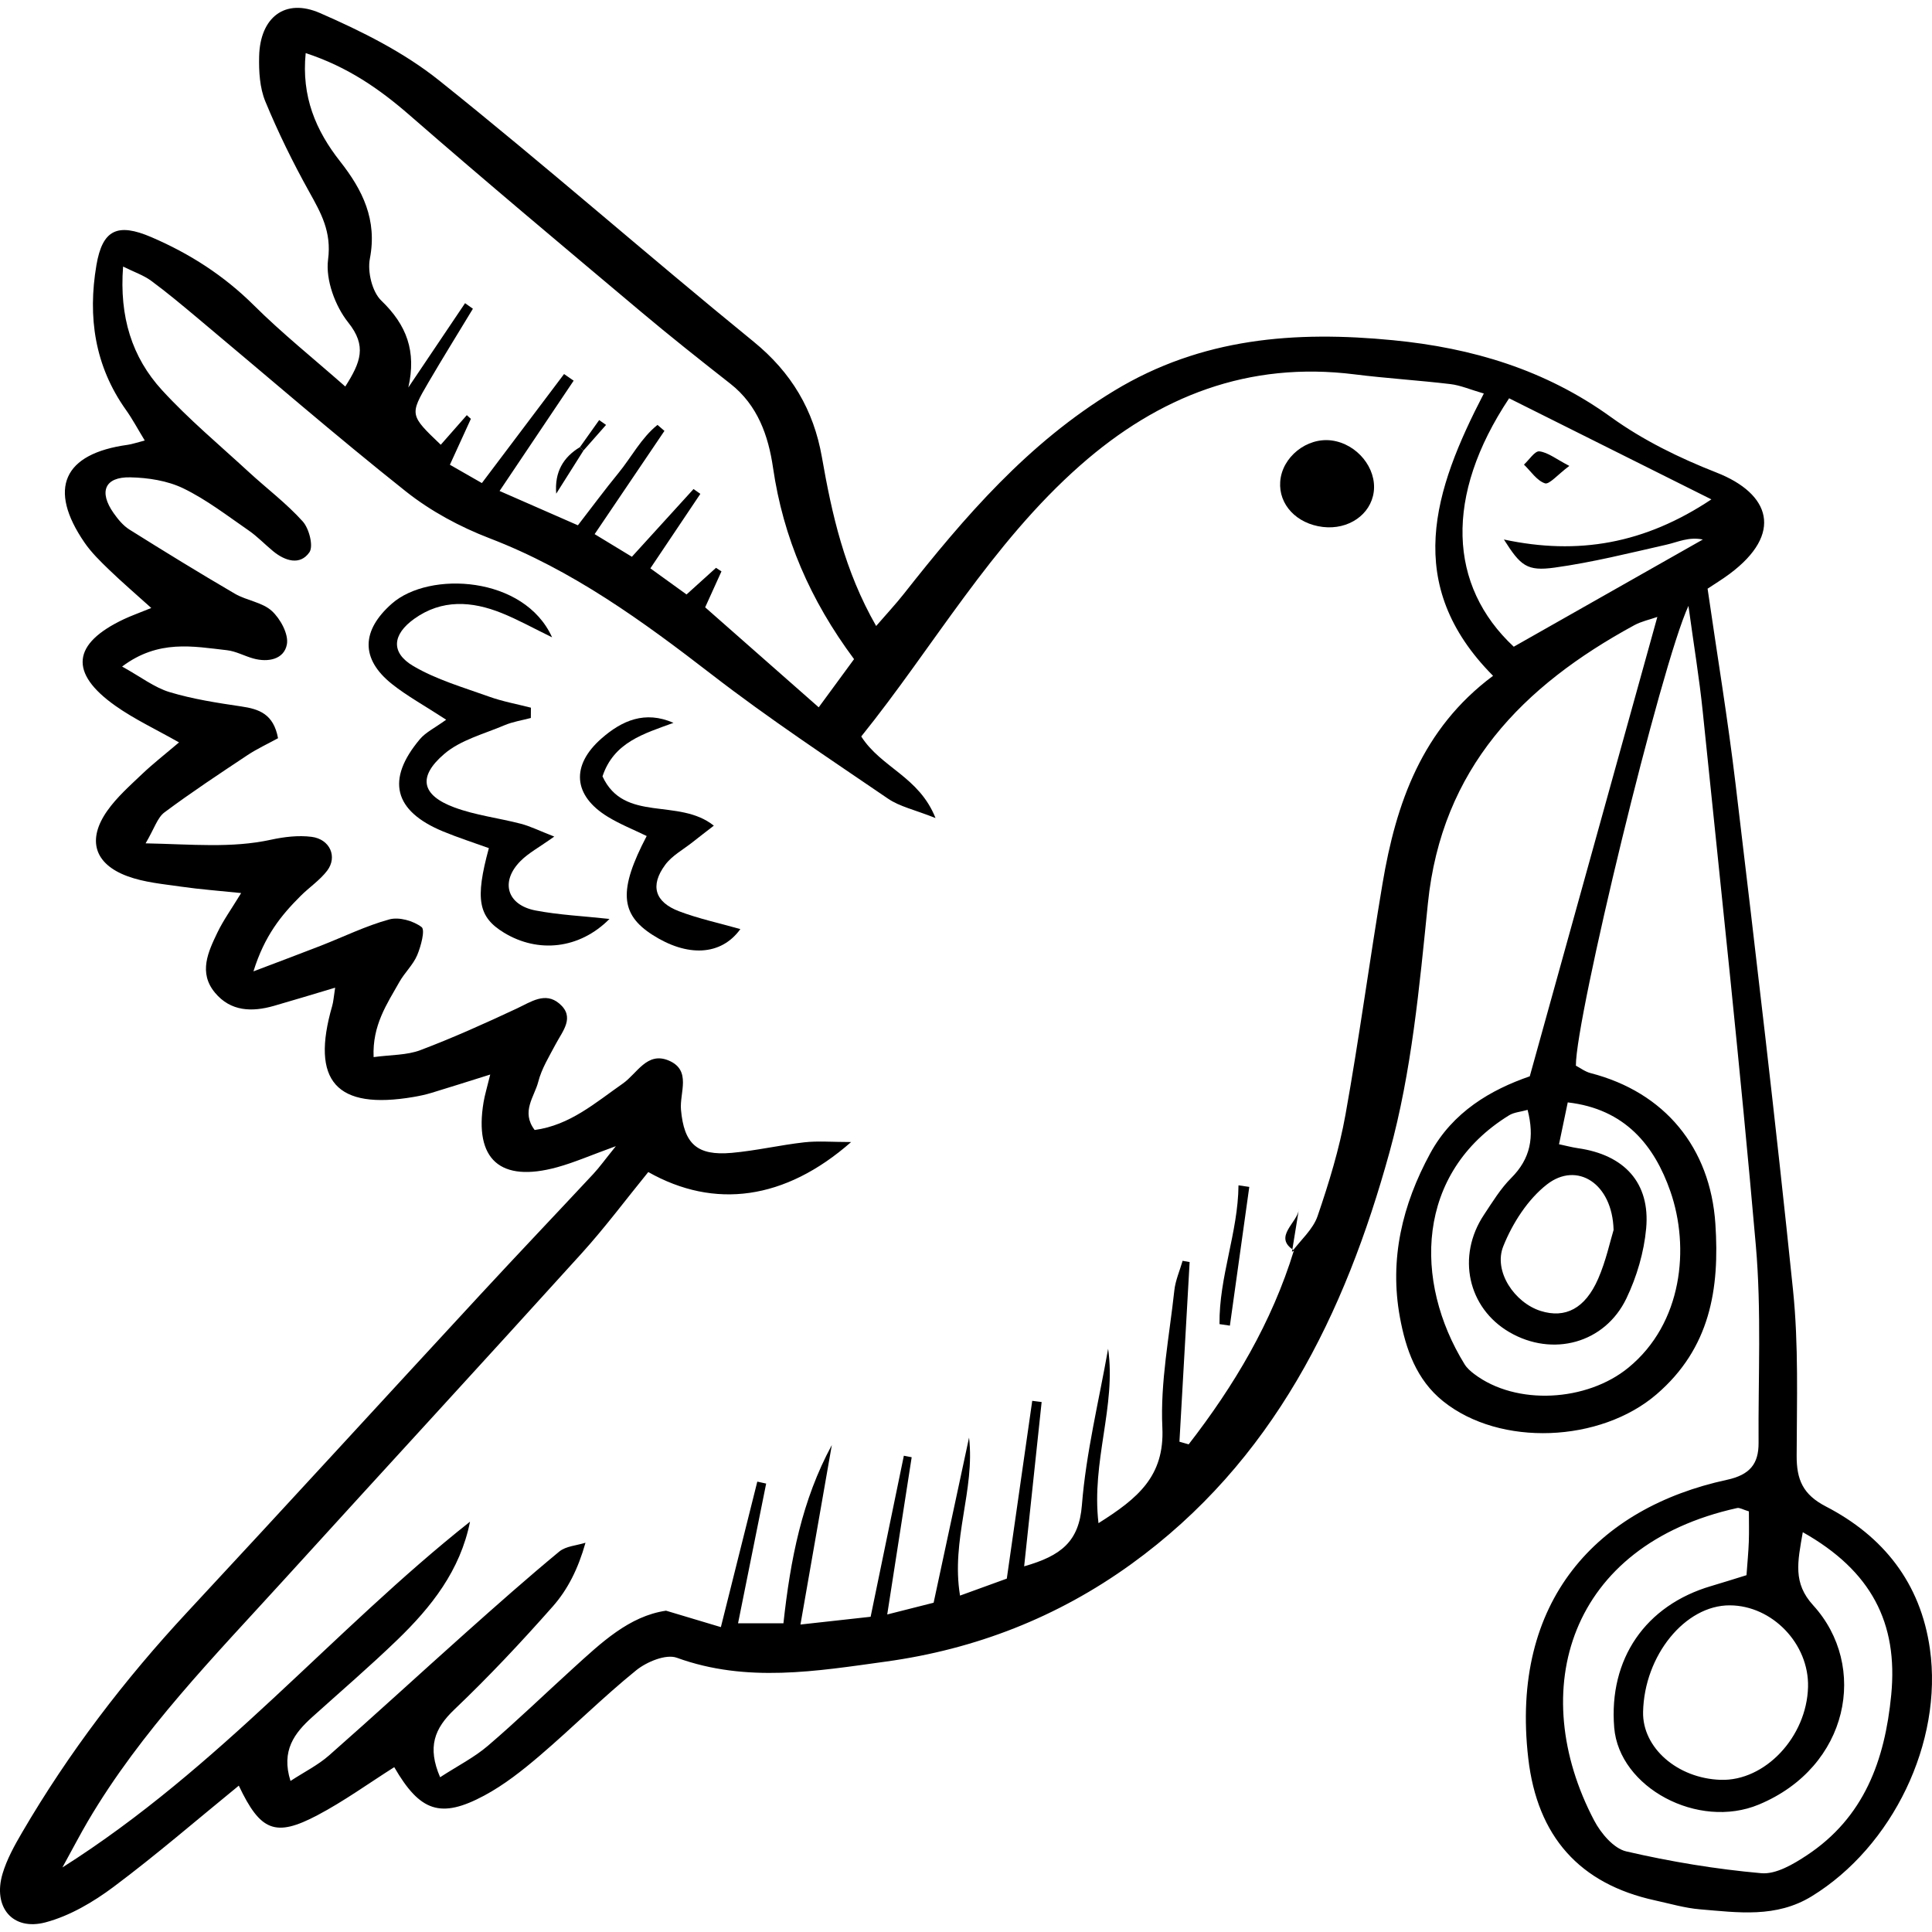
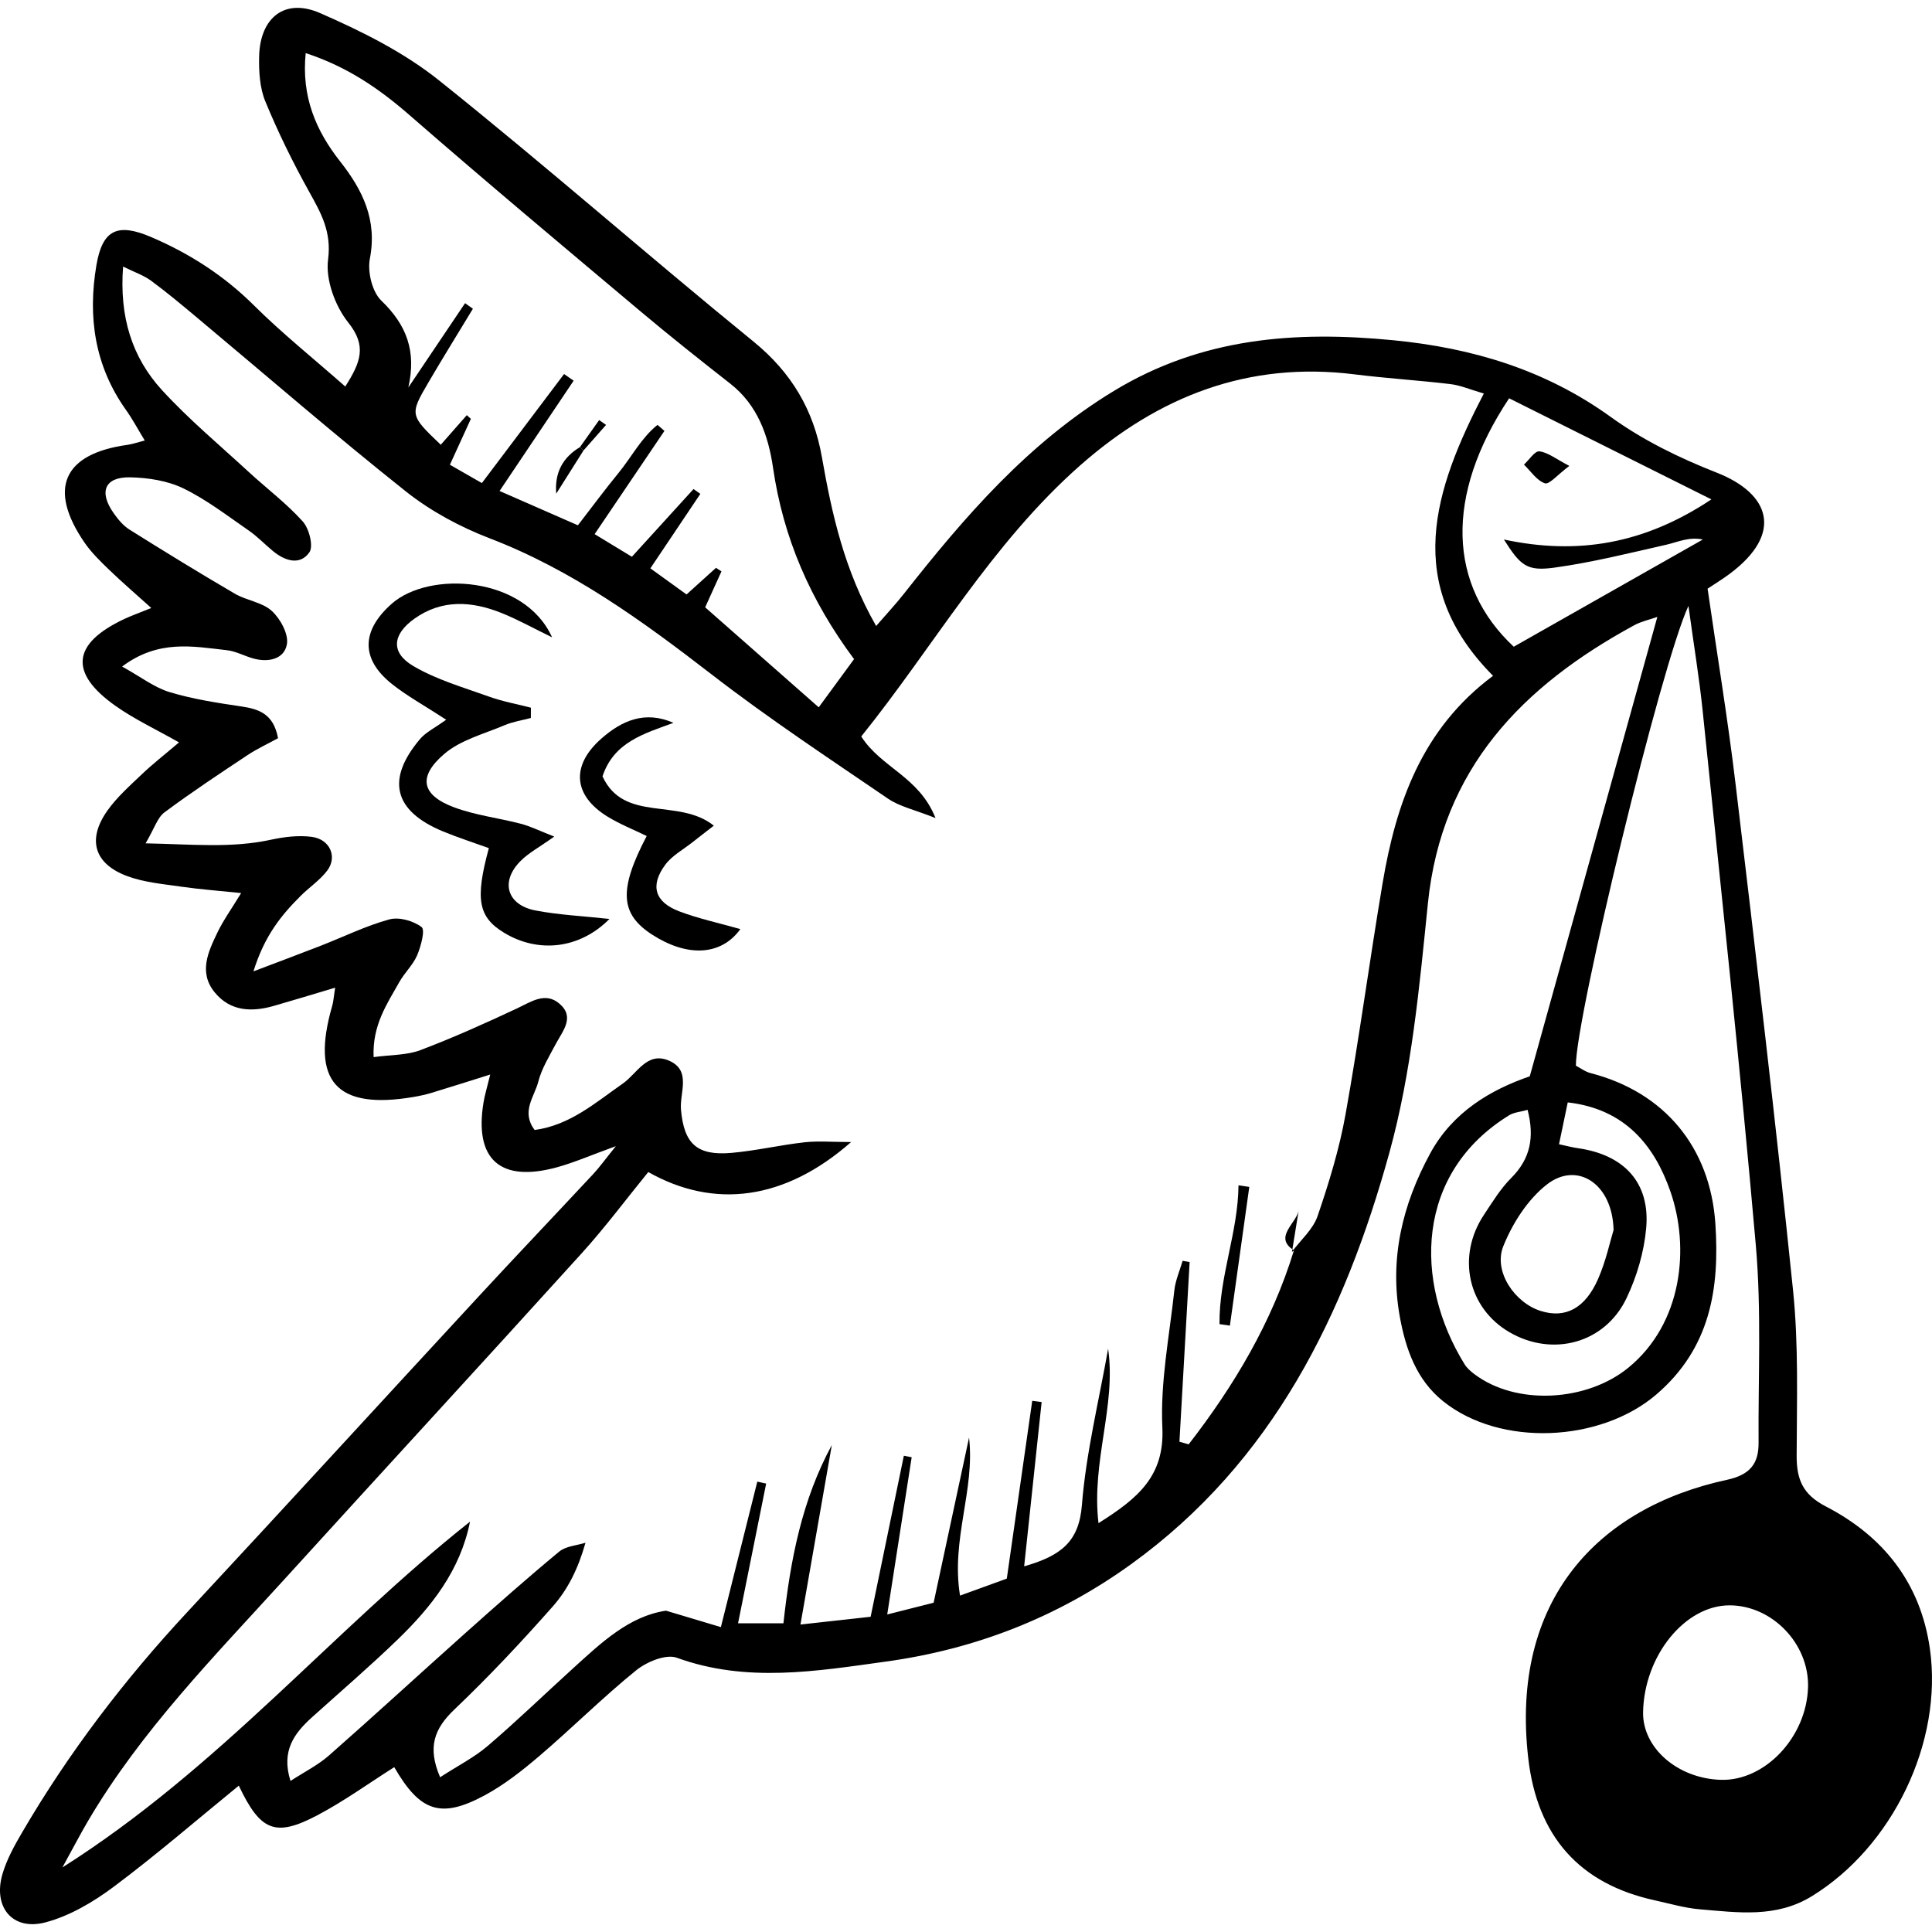
<svg xmlns="http://www.w3.org/2000/svg" version="1.1" viewBox="0 0 456.113 456.113" enable-background="new 0 0 456.113 456.113">
  <g>
-     <path d="m145.39,270.592c-5.94,2.155-9.815,3.861-13.854,4.972-13.448,3.698-19.636-1.842-17.371-15.378 0.285-1.702 0.804-3.366 1.57-6.507-5.361,1.679-9.603,3.038-13.866,4.327-1.382,0.418-2.806,0.725-4.23,0.968-18.255,3.112-24.352-3.731-19.21-21.508 0.291-1.005 0.344-2.08 0.691-4.29-5.173,1.541-9.793,2.958-14.438,4.289-5.192,1.489-10.224,1.353-13.933-3.105-3.934-4.729-1.623-9.628 0.587-14.222 1.382-2.874 3.279-5.5 5.592-9.301-5.317-0.553-9.766-0.876-14.17-1.513-4.272-0.618-8.704-0.999-12.698-2.476-7.822-2.894-9.533-8.615-4.746-15.421 2.259-3.212 5.308-5.902 8.179-8.639 2.572-2.452 5.393-4.645 8.769-7.518-5.413-3.075-10.493-5.441-14.997-8.622-11.028-7.789-10.248-14.703 2.018-20.486 1.606-0.757 3.289-1.351 6.428-2.626-3.7-3.337-6.917-6.097-9.963-9.035-2.074-2-4.187-4.058-5.805-6.417-8.718-12.709-5.011-20.979 10.188-23.067 1.026-0.141 2.023-0.502 4.042-1.018-1.626-2.666-2.891-5.051-4.442-7.232-7.376-10.368-9.045-21.936-6.973-34.149 1.428-8.416 4.983-10.059 12.976-6.629 9.056,3.887 17.141,9.076 24.211,16.103 6.622,6.582 13.952,12.451 21.568,19.159 3.656-5.753 5.131-9.567 0.7-15.115-3.099-3.88-5.381-10.101-4.762-14.851 0.855-6.564-1.645-10.952-4.466-16.022-3.836-6.897-7.338-14.024-10.345-21.316-1.326-3.216-1.547-7.091-1.462-10.648 0.218-9.141 6.06-13.838 14.361-10.218 9.831,4.287 19.78,9.243 28.096,15.889 25.129,20.084 49.305,41.357 74.254,61.672 8.978,7.311 14.198,16.171 16.146,27.276 2.365,13.485 5.308,26.767 12.81,39.872 2.55-2.949 4.644-5.187 6.534-7.586 14.361-18.23 29.307-35.608 49.622-47.931 20.697-12.554 42.773-14.198 65.893-11.951 18.681,1.816 35.939,6.965 51.456,18.168 7.535,5.44 16.198,9.669 24.888,13.074 12.734,4.99 15.856,14.412 3.098,23.921-1.723,1.285-3.571,2.403-5.203,3.493 2.248,15.546 4.78,30.796 6.607,46.13 4.745,39.82 9.471,79.647 13.57,119.536 1.327,12.913 0.884,26.028 0.85,39.05-0.015,5.597 1.451,9.138 6.876,11.945 13.574,7.023 22.371,18.048 24.58,33.616 3.128,22.044-8.802,46.716-27.898,58.424-8.425,5.166-17.414,3.827-26.373,3.082-3.578-0.298-7.099-1.343-10.631-2.114-17.825-3.891-27.785-15.095-29.917-33.538-4.311-37.297 16.389-59.152 46.908-65.75 5.372-1.161 7.497-3.74 7.464-8.71-0.104-15.54 0.703-31.168-0.645-46.604-3.675-42.088-8.232-84.1-12.544-126.131-0.794-7.745-2.075-15.44-3.366-24.873-6.442,13.795-26.681,97.423-26.573,108.544 1.02,0.53 2.176,1.425 3.475,1.76 17.492,4.511 28.246,17.554 29.454,35.556 1.034,15.412-1.242,29.395-13.89,40.273-13.199,11.352-36.892,12.485-50.399,1.623-6.287-5.056-8.8-12.271-10.186-19.81-2.525-13.741 0.581-26.605 7.154-38.693 5.332-9.804 14.314-15.026 23.505-18.195 10.098-36.362 20.003-72.026 30.118-108.451-1.836,0.645-3.778,1.047-5.445,1.954-26.379,14.346-45.476,33.806-48.724,65.673-2.009,19.714-3.832,39.776-9.069,58.764-10.527,38.17-27.449,73.018-60.983,97.228-17.435,12.587-36.818,20.093-57.856,22.998-16.39,2.263-32.934,5.088-49.409-0.899-2.561-0.93-7.116,0.958-9.595,2.966-7.857,6.365-15.043,13.55-22.738,20.125-4.098,3.502-8.429,6.931-13.154,9.458-10.271,5.494-15.14,3.789-21.225-6.719-6.025,3.813-11.834,8.023-18.114,11.338-9.941,5.247-13.465,3.816-18.584-6.973-9.915,8.084-19.469,16.351-29.562,23.895-4.8,3.587-10.347,6.857-16.06,8.376-7.826,2.081-12.495-3.626-10.147-11.494 1.019-3.416 2.818-6.663 4.634-9.769 10.992-18.811 24.121-36.011 38.961-51.969 23.149-24.893 46.094-49.978 69.171-74.939 8.842-9.563 17.826-18.995 26.707-28.523 1.411-1.515 2.621-3.215 5.31-6.546zm160.091,24.597l-.469,.333c2.07-2.788 4.975-5.291 6.046-8.422 2.681-7.833 5.133-15.843 6.593-23.976 3.251-18.117 5.685-36.379 8.74-54.533 3.186-18.939 9.277-36.516 26.096-49.044-21.415-21.548-14.009-43.849-2.182-66.642-3.205-0.931-5.498-1.94-7.877-2.225-7.527-0.901-15.108-1.356-22.629-2.299-25.031-3.14-46.238,5.144-64.765,21.472-21.048,18.551-34.72,42.937-51.709,64.013 4.736,7.412 13.621,9.44 17.536,19.261-4.917-1.957-8.454-2.694-11.21-4.575-14.005-9.558-28.181-18.929-41.585-29.285-16.375-12.651-32.916-24.68-52.47-32.185-7.002-2.687-13.933-6.421-19.788-11.072-16.682-13.25-32.785-27.23-49.136-40.897-3.605-3.013-7.208-6.043-10.988-8.826-1.772-1.304-3.964-2.037-6.625-3.356-0.906,11.856 2.088,21.421 9.186,29.17 6.318,6.898 13.567,12.949 20.466,19.309 4.247,3.915 8.922,7.423 12.761,11.693 1.513,1.682 2.576,5.848 1.567,7.292-2.202,3.149-5.729,2.051-8.534-0.246-1.956-1.602-3.714-3.476-5.785-4.904-5.044-3.477-9.961-7.295-15.43-9.946-3.747-1.816-8.321-2.522-12.548-2.609-6.014-0.125-7.472,3.398-3.913,8.452 1.026,1.458 2.254,2.954 3.734,3.882 8.225,5.158 16.5,10.242 24.882,15.139 2.775,1.621 6.473,2.007 8.729,4.072 2.022,1.851 3.998,5.483 3.558,7.881-0.648,3.529-4.415,4.33-7.971,3.329-2.083-0.586-4.078-1.704-6.185-1.941-7.983-0.898-16.159-2.594-24.747,3.856 4.45,2.464 7.616,4.95 11.205,6.034 5.487,1.657 11.238,2.541 16.932,3.383 4.217,0.623 7.618,1.777 8.677,7.502-2.439,1.338-4.959,2.497-7.241,4.013-6.604,4.388-13.227,8.765-19.579,13.501-1.663,1.24-2.363,3.77-4.448,7.305 11.08,0.223 20.275,1.171 29.557-0.847 3.129-0.68 6.498-1.09 9.637-0.689 4.328,0.553 6.155,4.714 3.675,7.983-1.72,2.266-4.223,3.922-6.266,5.962-4.501,4.492-8.498,9.308-11.143,17.817 6.736-2.562 11.341-4.275 15.918-6.063 5.381-2.102 10.622-4.687 16.159-6.206 2.299-0.631 5.677,0.334 7.623,1.812 0.876,0.666-0.156,4.537-1.049,6.646-0.964,2.278-2.949,4.1-4.187,6.292-2.93,5.191-6.424,10.237-6.094,17.761 4.12-0.566 7.827-0.431 11.026-1.641 7.74-2.928 15.311-6.337 22.811-9.849 3.336-1.562 6.671-3.978 10.003-1.154 3.784,3.207 0.779,6.479-0.882,9.628-1.516,2.874-3.297,5.74-4.086,8.832-0.899,3.525-4.134,7.07-0.852,11.388 8.334-1.119 14.361-6.463 20.81-10.962 3.379-2.357 5.698-7.601 10.836-5.438 5.466,2.301 2.535,7.596 2.896,11.613 0.72,8.015 3.739,10.915 11.952,10.189 5.747-0.508 11.417-1.848 17.158-2.492 3.231-0.362 6.536-0.065 11.058-0.065-15.61,13.722-32.285,15.901-47.89,7.082-5.198,6.378-10.163,13.049-15.719,19.184-23.301,25.735-46.822,51.271-70.178,76.957-16.533,18.181-33.834,35.753-46.416,57.146-1.734,2.948-3.308,5.989-5.999,10.885 37.226-23.585 63.807-55.963 96.231-81.63-2.304,11.532-9.132,20.142-17.148,27.887-6.5,6.281-13.372,12.178-20.092,18.231-4.199,3.782-7.406,7.919-5.145,15.096 3.291-2.148 6.499-3.741 9.098-6.027 10.851-9.543 21.482-19.335 32.265-28.956 7.274-6.489 14.573-12.957 22.082-19.168 1.569-1.298 4.107-1.425 6.199-2.091-1.738,6.18-4.211,11.067-7.721,15.04-7.416,8.393-15.102,16.593-23.212,24.311-4.743,4.514-6.453,8.879-3.387,16.012 4.204-2.723 8.061-4.674 11.253-7.403 6.87-5.874 13.376-12.172 20.072-18.252 6.7-6.084 13.281-12.383 22.012-13.664 4.792,1.435 9.095,2.724 12.946,3.878 3.056-12.205 5.828-23.276 8.6-34.348 0.697,0.154 1.393,0.308 2.09,0.462-2.175,10.813-4.35,21.626-6.634,32.982 4.197,0 7.508,0 10.714,0 1.651-15.106 4.378-29.07 11.425-42.082-2.388,13.667-4.777,27.334-7.406,42.377 6.82-0.754 11.989-1.326 16.566-1.832 2.743-13.298 5.293-25.659 7.843-38.019 0.616,0.118 1.233,0.237 1.849,0.355-1.849,11.893-3.699,23.785-5.773,37.121 5.149-1.304 8.462-2.143 10.954-2.774 2.954-13.772 5.659-26.381 8.363-38.99 1.44,12.433-4.308,24.052-2.131,37.308 4.275-1.552 7.911-2.872 11.043-4.009 2.085-14.578 4.045-28.275 6.004-41.973 0.74,0.094 1.481,0.189 2.221,0.283-1.343,12.62-2.686,25.239-4.128,38.788 8.745-2.495 12.948-5.831 13.633-14.453 0.984-12.39 4.025-24.617 6.189-36.914 1.944,13.548-3.986,26.529-2.272,41.178 9.259-5.837 15.619-11.057 15.077-22.572-0.505-10.723 1.657-21.585 2.827-32.366 0.258-2.376 1.283-4.669 1.955-7 0.553,0.099 1.106,0.198 1.658,0.297-0.802,14.137-1.605,28.274-2.407,42.41 0.727,0.207 1.453,0.414 2.18,0.622 10.74-13.863 19.632-28.777 24.855-45.795zm-172.316-206.886c0.755,0.523 1.51,1.045 2.265,1.568-5.706,8.496-11.412,16.993-17.489,26.04 6.463,2.832 12.309,5.393 18.492,8.102 3.394-4.39 6.379-8.433 9.559-12.314 3.087-3.768 5.407-8.336 9.235-11.388 0.545,0.472 1.091,0.944 1.636,1.415-5.384,7.962-10.767,15.924-16.48,24.374 3.422,2.079 6.092,3.701 8.796,5.344 5.082-5.582 9.819-10.786 14.556-15.99 0.536,0.38 1.072,0.759 1.608,1.139-3.851,5.739-7.702,11.478-11.801,17.585 3.206,2.315 5.782,4.175 8.54,6.166 2.483-2.245 4.721-4.268 6.959-6.291 0.428,0.28 0.856,0.561 1.284,0.841-1.237,2.728-2.474,5.456-3.847,8.486 8.853,7.796 17.473,15.385 26.808,23.605 3.041-4.146 5.735-7.818 8.343-11.374-10.39-13.975-16.724-28.682-19.13-45.186-1.097-7.525-3.6-14.758-10.072-19.832-7.115-5.577-14.206-11.193-21.123-17.011-18.257-15.355-36.556-30.664-54.54-46.334-7.16-6.238-14.669-11.457-24.595-14.713-1.036,10.26 2.402,18.298 8.116,25.557 5.339,6.781 8.803,13.801 7.036,22.966-0.597,3.096 0.528,7.821 2.693,9.904 6.014,5.787 8.319,11.969 6.386,20.516 4.464-6.635 8.929-13.269 13.393-19.904 0.617,0.439 1.233,0.878 1.85,1.318-3.506,5.795-7.081,11.551-10.502,17.396-4.465,7.629-4.399,7.73 2.916,14.711 2.049-2.329 4.098-4.658 6.148-6.988 0.32,0.291 0.64,0.581 0.96,0.872-1.581,3.458-3.162,6.916-4.954,10.837 2.949,1.689 5.367,3.074 7.55,4.324 6.672-8.855 13.038-17.298 19.404-25.741zm292.443,273.421c-1.234,7.086-2.359,11.99 2.453,17.262 13.052,14.299 8.552,38.123-12.817,47.034-14.362,5.989-33.003-4.009-34.157-18.175-1.318-16.189 7.369-28.853 22.901-33.411 2.694-0.791 5.369-1.648 8.33-2.56 0.211-2.934 0.457-5.404 0.546-7.88 0.089-2.465 0.019-4.935 0.019-7.184-1.44-0.43-2.173-0.921-2.77-0.789-39.819,8.791-49.883,43.089-33.754,73.774 1.58,3.006 4.605,6.6 7.569,7.287 10.478,2.429 21.178,4.199 31.889,5.15 3.463,0.307 7.58-2.132 10.778-4.25 13.458-8.916 18.381-22.318 19.889-37.822 1.658-17.042-4.716-29.331-20.876-38.436zm-69.33-267.695c-15.336,23.058-14.348,44.254 1.094,58.65 15.044-8.53 29.842-16.92 44.64-25.311-3.357-0.683-5.884,0.606-8.566,1.215-8.772,1.99-17.538,4.189-26.429,5.418-6.56,0.907-8.032-0.431-11.972-6.633 17.487,3.739 33.211,1.032 48.985-9.474-16.733-8.362-32.058-16.021-47.752-23.865zm11.779,176.107c1.737,0.368 3.09,0.738 4.467,0.934 10.96,1.557 17.086,8.179 16.108,18.934-0.511,5.616-2.212,11.407-4.655,16.506-5.103,10.652-17.445,13.914-27.61,8.008-9.844-5.719-12.536-17.948-6.023-27.737 1.994-2.998 3.908-6.159 6.426-8.677 4.565-4.565 5.52-9.659 3.87-16.084-1.717,0.483-3.223,0.576-4.356,1.274-22.086,13.598-22.607,39.211-10.523,58.782 0.553,0.896 1.42,1.654 2.273,2.301 9.922,7.524 26.597,6.535 36.407-1.501 12.811-10.493 14.505-28.384 9.92-41.576-3.766-10.837-10.695-19.496-24.243-21.045-0.704,3.381-1.342,6.439-2.061,9.881zm58.79,128.137c0.265-10.167-8.427-19.237-18.476-19.279-10.533-0.043-20.19,11.835-20.467,25.176-0.175,8.439 8.086,15.674 18.291,16.018 10.476,0.354 20.345-10.119 20.652-21.915zm-45.907-107.899c-0.278-11.045-8.669-16.238-15.714-10.762-4.542,3.53-8.145,9.167-10.324,14.6-2.39,5.956 2.697,13.36 8.838,15.285 5.789,1.815 10.477-0.546 13.558-7.598 1.851-4.238 2.823-8.861 3.642-11.525z" />
+     <path d="m145.39,270.592c-5.94,2.155-9.815,3.861-13.854,4.972-13.448,3.698-19.636-1.842-17.371-15.378 0.285-1.702 0.804-3.366 1.57-6.507-5.361,1.679-9.603,3.038-13.866,4.327-1.382,0.418-2.806,0.725-4.23,0.968-18.255,3.112-24.352-3.731-19.21-21.508 0.291-1.005 0.344-2.08 0.691-4.29-5.173,1.541-9.793,2.958-14.438,4.289-5.192,1.489-10.224,1.353-13.933-3.105-3.934-4.729-1.623-9.628 0.587-14.222 1.382-2.874 3.279-5.5 5.592-9.301-5.317-0.553-9.766-0.876-14.17-1.513-4.272-0.618-8.704-0.999-12.698-2.476-7.822-2.894-9.533-8.615-4.746-15.421 2.259-3.212 5.308-5.902 8.179-8.639 2.572-2.452 5.393-4.645 8.769-7.518-5.413-3.075-10.493-5.441-14.997-8.622-11.028-7.789-10.248-14.703 2.018-20.486 1.606-0.757 3.289-1.351 6.428-2.626-3.7-3.337-6.917-6.097-9.963-9.035-2.074-2-4.187-4.058-5.805-6.417-8.718-12.709-5.011-20.979 10.188-23.067 1.026-0.141 2.023-0.502 4.042-1.018-1.626-2.666-2.891-5.051-4.442-7.232-7.376-10.368-9.045-21.936-6.973-34.149 1.428-8.416 4.983-10.059 12.976-6.629 9.056,3.887 17.141,9.076 24.211,16.103 6.622,6.582 13.952,12.451 21.568,19.159 3.656-5.753 5.131-9.567 0.7-15.115-3.099-3.88-5.381-10.101-4.762-14.851 0.855-6.564-1.645-10.952-4.466-16.022-3.836-6.897-7.338-14.024-10.345-21.316-1.326-3.216-1.547-7.091-1.462-10.648 0.218-9.141 6.06-13.838 14.361-10.218 9.831,4.287 19.78,9.243 28.096,15.889 25.129,20.084 49.305,41.357 74.254,61.672 8.978,7.311 14.198,16.171 16.146,27.276 2.365,13.485 5.308,26.767 12.81,39.872 2.55-2.949 4.644-5.187 6.534-7.586 14.361-18.23 29.307-35.608 49.622-47.931 20.697-12.554 42.773-14.198 65.893-11.951 18.681,1.816 35.939,6.965 51.456,18.168 7.535,5.44 16.198,9.669 24.888,13.074 12.734,4.99 15.856,14.412 3.098,23.921-1.723,1.285-3.571,2.403-5.203,3.493 2.248,15.546 4.78,30.796 6.607,46.13 4.745,39.82 9.471,79.647 13.57,119.536 1.327,12.913 0.884,26.028 0.85,39.05-0.015,5.597 1.451,9.138 6.876,11.945 13.574,7.023 22.371,18.048 24.58,33.616 3.128,22.044-8.802,46.716-27.898,58.424-8.425,5.166-17.414,3.827-26.373,3.082-3.578-0.298-7.099-1.343-10.631-2.114-17.825-3.891-27.785-15.095-29.917-33.538-4.311-37.297 16.389-59.152 46.908-65.75 5.372-1.161 7.497-3.74 7.464-8.71-0.104-15.54 0.703-31.168-0.645-46.604-3.675-42.088-8.232-84.1-12.544-126.131-0.794-7.745-2.075-15.44-3.366-24.873-6.442,13.795-26.681,97.423-26.573,108.544 1.02,0.53 2.176,1.425 3.475,1.76 17.492,4.511 28.246,17.554 29.454,35.556 1.034,15.412-1.242,29.395-13.89,40.273-13.199,11.352-36.892,12.485-50.399,1.623-6.287-5.056-8.8-12.271-10.186-19.81-2.525-13.741 0.581-26.605 7.154-38.693 5.332-9.804 14.314-15.026 23.505-18.195 10.098-36.362 20.003-72.026 30.118-108.451-1.836,0.645-3.778,1.047-5.445,1.954-26.379,14.346-45.476,33.806-48.724,65.673-2.009,19.714-3.832,39.776-9.069,58.764-10.527,38.17-27.449,73.018-60.983,97.228-17.435,12.587-36.818,20.093-57.856,22.998-16.39,2.263-32.934,5.088-49.409-0.899-2.561-0.93-7.116,0.958-9.595,2.966-7.857,6.365-15.043,13.55-22.738,20.125-4.098,3.502-8.429,6.931-13.154,9.458-10.271,5.494-15.14,3.789-21.225-6.719-6.025,3.813-11.834,8.023-18.114,11.338-9.941,5.247-13.465,3.816-18.584-6.973-9.915,8.084-19.469,16.351-29.562,23.895-4.8,3.587-10.347,6.857-16.06,8.376-7.826,2.081-12.495-3.626-10.147-11.494 1.019-3.416 2.818-6.663 4.634-9.769 10.992-18.811 24.121-36.011 38.961-51.969 23.149-24.893 46.094-49.978 69.171-74.939 8.842-9.563 17.826-18.995 26.707-28.523 1.411-1.515 2.621-3.215 5.31-6.546zm160.091,24.597l-.469,.333c2.07-2.788 4.975-5.291 6.046-8.422 2.681-7.833 5.133-15.843 6.593-23.976 3.251-18.117 5.685-36.379 8.74-54.533 3.186-18.939 9.277-36.516 26.096-49.044-21.415-21.548-14.009-43.849-2.182-66.642-3.205-0.931-5.498-1.94-7.877-2.225-7.527-0.901-15.108-1.356-22.629-2.299-25.031-3.14-46.238,5.144-64.765,21.472-21.048,18.551-34.72,42.937-51.709,64.013 4.736,7.412 13.621,9.44 17.536,19.261-4.917-1.957-8.454-2.694-11.21-4.575-14.005-9.558-28.181-18.929-41.585-29.285-16.375-12.651-32.916-24.68-52.47-32.185-7.002-2.687-13.933-6.421-19.788-11.072-16.682-13.25-32.785-27.23-49.136-40.897-3.605-3.013-7.208-6.043-10.988-8.826-1.772-1.304-3.964-2.037-6.625-3.356-0.906,11.856 2.088,21.421 9.186,29.17 6.318,6.898 13.567,12.949 20.466,19.309 4.247,3.915 8.922,7.423 12.761,11.693 1.513,1.682 2.576,5.848 1.567,7.292-2.202,3.149-5.729,2.051-8.534-0.246-1.956-1.602-3.714-3.476-5.785-4.904-5.044-3.477-9.961-7.295-15.43-9.946-3.747-1.816-8.321-2.522-12.548-2.609-6.014-0.125-7.472,3.398-3.913,8.452 1.026,1.458 2.254,2.954 3.734,3.882 8.225,5.158 16.5,10.242 24.882,15.139 2.775,1.621 6.473,2.007 8.729,4.072 2.022,1.851 3.998,5.483 3.558,7.881-0.648,3.529-4.415,4.33-7.971,3.329-2.083-0.586-4.078-1.704-6.185-1.941-7.983-0.898-16.159-2.594-24.747,3.856 4.45,2.464 7.616,4.95 11.205,6.034 5.487,1.657 11.238,2.541 16.932,3.383 4.217,0.623 7.618,1.777 8.677,7.502-2.439,1.338-4.959,2.497-7.241,4.013-6.604,4.388-13.227,8.765-19.579,13.501-1.663,1.24-2.363,3.77-4.448,7.305 11.08,0.223 20.275,1.171 29.557-0.847 3.129-0.68 6.498-1.09 9.637-0.689 4.328,0.553 6.155,4.714 3.675,7.983-1.72,2.266-4.223,3.922-6.266,5.962-4.501,4.492-8.498,9.308-11.143,17.817 6.736-2.562 11.341-4.275 15.918-6.063 5.381-2.102 10.622-4.687 16.159-6.206 2.299-0.631 5.677,0.334 7.623,1.812 0.876,0.666-0.156,4.537-1.049,6.646-0.964,2.278-2.949,4.1-4.187,6.292-2.93,5.191-6.424,10.237-6.094,17.761 4.12-0.566 7.827-0.431 11.026-1.641 7.74-2.928 15.311-6.337 22.811-9.849 3.336-1.562 6.671-3.978 10.003-1.154 3.784,3.207 0.779,6.479-0.882,9.628-1.516,2.874-3.297,5.74-4.086,8.832-0.899,3.525-4.134,7.07-0.852,11.388 8.334-1.119 14.361-6.463 20.81-10.962 3.379-2.357 5.698-7.601 10.836-5.438 5.466,2.301 2.535,7.596 2.896,11.613 0.72,8.015 3.739,10.915 11.952,10.189 5.747-0.508 11.417-1.848 17.158-2.492 3.231-0.362 6.536-0.065 11.058-0.065-15.61,13.722-32.285,15.901-47.89,7.082-5.198,6.378-10.163,13.049-15.719,19.184-23.301,25.735-46.822,51.271-70.178,76.957-16.533,18.181-33.834,35.753-46.416,57.146-1.734,2.948-3.308,5.989-5.999,10.885 37.226-23.585 63.807-55.963 96.231-81.63-2.304,11.532-9.132,20.142-17.148,27.887-6.5,6.281-13.372,12.178-20.092,18.231-4.199,3.782-7.406,7.919-5.145,15.096 3.291-2.148 6.499-3.741 9.098-6.027 10.851-9.543 21.482-19.335 32.265-28.956 7.274-6.489 14.573-12.957 22.082-19.168 1.569-1.298 4.107-1.425 6.199-2.091-1.738,6.18-4.211,11.067-7.721,15.04-7.416,8.393-15.102,16.593-23.212,24.311-4.743,4.514-6.453,8.879-3.387,16.012 4.204-2.723 8.061-4.674 11.253-7.403 6.87-5.874 13.376-12.172 20.072-18.252 6.7-6.084 13.281-12.383 22.012-13.664 4.792,1.435 9.095,2.724 12.946,3.878 3.056-12.205 5.828-23.276 8.6-34.348 0.697,0.154 1.393,0.308 2.09,0.462-2.175,10.813-4.35,21.626-6.634,32.982 4.197,0 7.508,0 10.714,0 1.651-15.106 4.378-29.07 11.425-42.082-2.388,13.667-4.777,27.334-7.406,42.377 6.82-0.754 11.989-1.326 16.566-1.832 2.743-13.298 5.293-25.659 7.843-38.019 0.616,0.118 1.233,0.237 1.849,0.355-1.849,11.893-3.699,23.785-5.773,37.121 5.149-1.304 8.462-2.143 10.954-2.774 2.954-13.772 5.659-26.381 8.363-38.99 1.44,12.433-4.308,24.052-2.131,37.308 4.275-1.552 7.911-2.872 11.043-4.009 2.085-14.578 4.045-28.275 6.004-41.973 0.74,0.094 1.481,0.189 2.221,0.283-1.343,12.62-2.686,25.239-4.128,38.788 8.745-2.495 12.948-5.831 13.633-14.453 0.984-12.39 4.025-24.617 6.189-36.914 1.944,13.548-3.986,26.529-2.272,41.178 9.259-5.837 15.619-11.057 15.077-22.572-0.505-10.723 1.657-21.585 2.827-32.366 0.258-2.376 1.283-4.669 1.955-7 0.553,0.099 1.106,0.198 1.658,0.297-0.802,14.137-1.605,28.274-2.407,42.41 0.727,0.207 1.453,0.414 2.18,0.622 10.74-13.863 19.632-28.777 24.855-45.795zm-172.316-206.886c0.755,0.523 1.51,1.045 2.265,1.568-5.706,8.496-11.412,16.993-17.489,26.04 6.463,2.832 12.309,5.393 18.492,8.102 3.394-4.39 6.379-8.433 9.559-12.314 3.087-3.768 5.407-8.336 9.235-11.388 0.545,0.472 1.091,0.944 1.636,1.415-5.384,7.962-10.767,15.924-16.48,24.374 3.422,2.079 6.092,3.701 8.796,5.344 5.082-5.582 9.819-10.786 14.556-15.99 0.536,0.38 1.072,0.759 1.608,1.139-3.851,5.739-7.702,11.478-11.801,17.585 3.206,2.315 5.782,4.175 8.54,6.166 2.483-2.245 4.721-4.268 6.959-6.291 0.428,0.28 0.856,0.561 1.284,0.841-1.237,2.728-2.474,5.456-3.847,8.486 8.853,7.796 17.473,15.385 26.808,23.605 3.041-4.146 5.735-7.818 8.343-11.374-10.39-13.975-16.724-28.682-19.13-45.186-1.097-7.525-3.6-14.758-10.072-19.832-7.115-5.577-14.206-11.193-21.123-17.011-18.257-15.355-36.556-30.664-54.54-46.334-7.16-6.238-14.669-11.457-24.595-14.713-1.036,10.26 2.402,18.298 8.116,25.557 5.339,6.781 8.803,13.801 7.036,22.966-0.597,3.096 0.528,7.821 2.693,9.904 6.014,5.787 8.319,11.969 6.386,20.516 4.464-6.635 8.929-13.269 13.393-19.904 0.617,0.439 1.233,0.878 1.85,1.318-3.506,5.795-7.081,11.551-10.502,17.396-4.465,7.629-4.399,7.73 2.916,14.711 2.049-2.329 4.098-4.658 6.148-6.988 0.32,0.291 0.64,0.581 0.96,0.872-1.581,3.458-3.162,6.916-4.954,10.837 2.949,1.689 5.367,3.074 7.55,4.324 6.672-8.855 13.038-17.298 19.404-25.741zm292.443,273.421zm-69.33-267.695c-15.336,23.058-14.348,44.254 1.094,58.65 15.044-8.53 29.842-16.92 44.64-25.311-3.357-0.683-5.884,0.606-8.566,1.215-8.772,1.99-17.538,4.189-26.429,5.418-6.56,0.907-8.032-0.431-11.972-6.633 17.487,3.739 33.211,1.032 48.985-9.474-16.733-8.362-32.058-16.021-47.752-23.865zm11.779,176.107c1.737,0.368 3.09,0.738 4.467,0.934 10.96,1.557 17.086,8.179 16.108,18.934-0.511,5.616-2.212,11.407-4.655,16.506-5.103,10.652-17.445,13.914-27.61,8.008-9.844-5.719-12.536-17.948-6.023-27.737 1.994-2.998 3.908-6.159 6.426-8.677 4.565-4.565 5.52-9.659 3.87-16.084-1.717,0.483-3.223,0.576-4.356,1.274-22.086,13.598-22.607,39.211-10.523,58.782 0.553,0.896 1.42,1.654 2.273,2.301 9.922,7.524 26.597,6.535 36.407-1.501 12.811-10.493 14.505-28.384 9.92-41.576-3.766-10.837-10.695-19.496-24.243-21.045-0.704,3.381-1.342,6.439-2.061,9.881zm58.79,128.137c0.265-10.167-8.427-19.237-18.476-19.279-10.533-0.043-20.19,11.835-20.467,25.176-0.175,8.439 8.086,15.674 18.291,16.018 10.476,0.354 20.345-10.119 20.652-21.915zm-45.907-107.899c-0.278-11.045-8.669-16.238-15.714-10.762-4.542,3.53-8.145,9.167-10.324,14.6-2.39,5.956 2.697,13.36 8.838,15.285 5.789,1.815 10.477-0.546 13.558-7.598 1.851-4.238 2.823-8.861 3.642-11.525z" />
    <path d="m305.481,295.189c-5.078-3.186 0.929-6.571 1.174-9.763-0.546,3.364-1.092,6.729-1.641,10.095-0.002,0.001 0.467-0.332 0.467-0.332z" />
    <path d="m130.338,150.461c-4.42-2.149-8.066-4.188-11.911-5.733-7.027-2.824-14.101-3.305-20.623,1.356-5.19,3.709-5.609,7.982-0.246,11.146 5.483,3.235 11.833,5.049 17.895,7.231 3.194,1.15 6.584,1.757 9.885,2.609-0.005,0.811-0.01,1.621-0.015,2.432-2.081,0.557-4.262,0.88-6.225,1.715-4.842,2.061-10.346,3.466-14.196,6.757-6.373,5.447-5.373,9.773 2.362,12.646 5.025,1.866 10.499,2.496 15.724,3.864 2.212,0.579 4.302,1.629 7.863,3.017-3.573,2.548-6.061,3.86-7.956,5.764-4.844,4.865-3.235,10.388 3.553,11.687 5.498,1.052 11.149,1.309 17.44,1.995-7.097,7.155-16.883,8.132-24.903,3.247-6.053-3.687-6.873-7.866-3.571-19.962-3.572-1.294-7.266-2.475-10.836-3.953-11.623-4.812-13.496-12.23-5.424-21.797 1.36-1.611 3.461-2.597 6.181-4.569-5.245-3.415-9.256-5.605-12.78-8.408-7.543-6-7.185-12.713-0.033-19.005 8.833-7.77 31.266-6.547 37.816,7.961z" />
    <path d="m158.996,170.653c-7.045,2.581-14.078,4.566-16.757,12.632 5.117,11.063 17.961,4.974 26.286,11.639-2.022,1.569-3.51,2.701-4.973,3.865-2.211,1.759-4.886,3.184-6.508,5.383-3.626,4.914-2.459,8.788 3.293,10.974 4.571,1.737 9.411,2.765 14.45,4.198-4.598,6.375-12.604,6.594-20.759,1.355-7.607-4.887-8.043-10.555-1.355-23.327-3.075-1.502-6.285-2.77-9.185-4.544-8.202-5.017-8.753-12.115-1.484-18.487 4.834-4.238 10.268-6.633 16.992-3.688z" />
-     <path d="m312.304,124.407c-6.197-0.744-10.456-5.266-10.069-10.69 0.415-5.813 6.283-10.509 12.154-9.727 5.979,0.796 10.664,6.523 9.929,12.137-0.703,5.365-5.982,9.004-12.014,8.28z" />
    <path d="m294.936,280.208c-1.527,10.918-3.053,21.836-4.58,32.754-0.818-0.12-1.635-0.24-2.453-0.361-0.119-11.158 4.383-21.638 4.485-32.764 0.849,0.124 1.699,0.248 2.548,0.371z" />
    <path d="m137.759,106.345c-2.148,3.401-4.295,6.803-6.443,10.205-0.424-5.138 1.684-8.622 5.596-10.99 0.283,0.261 0.565,0.523 0.847,0.785z" />
    <path d="m136.913,105.56c1.512-2.128 3.025-4.256 4.537-6.384 0.543,0.379 1.085,0.758 1.628,1.137-1.773,2.011-3.546,4.021-5.318,6.032-0.283-0.262-0.565-0.524-0.847-0.785z" />
    <path d="m370.492,109.993c-2.8,2.093-4.733,4.453-5.761,4.109-1.927-0.646-3.329-2.856-4.949-4.416 1.221-1.117 2.567-3.259 3.638-3.13 2.031,0.245 3.905,1.793 7.072,3.437z" />
  </g>
</svg>